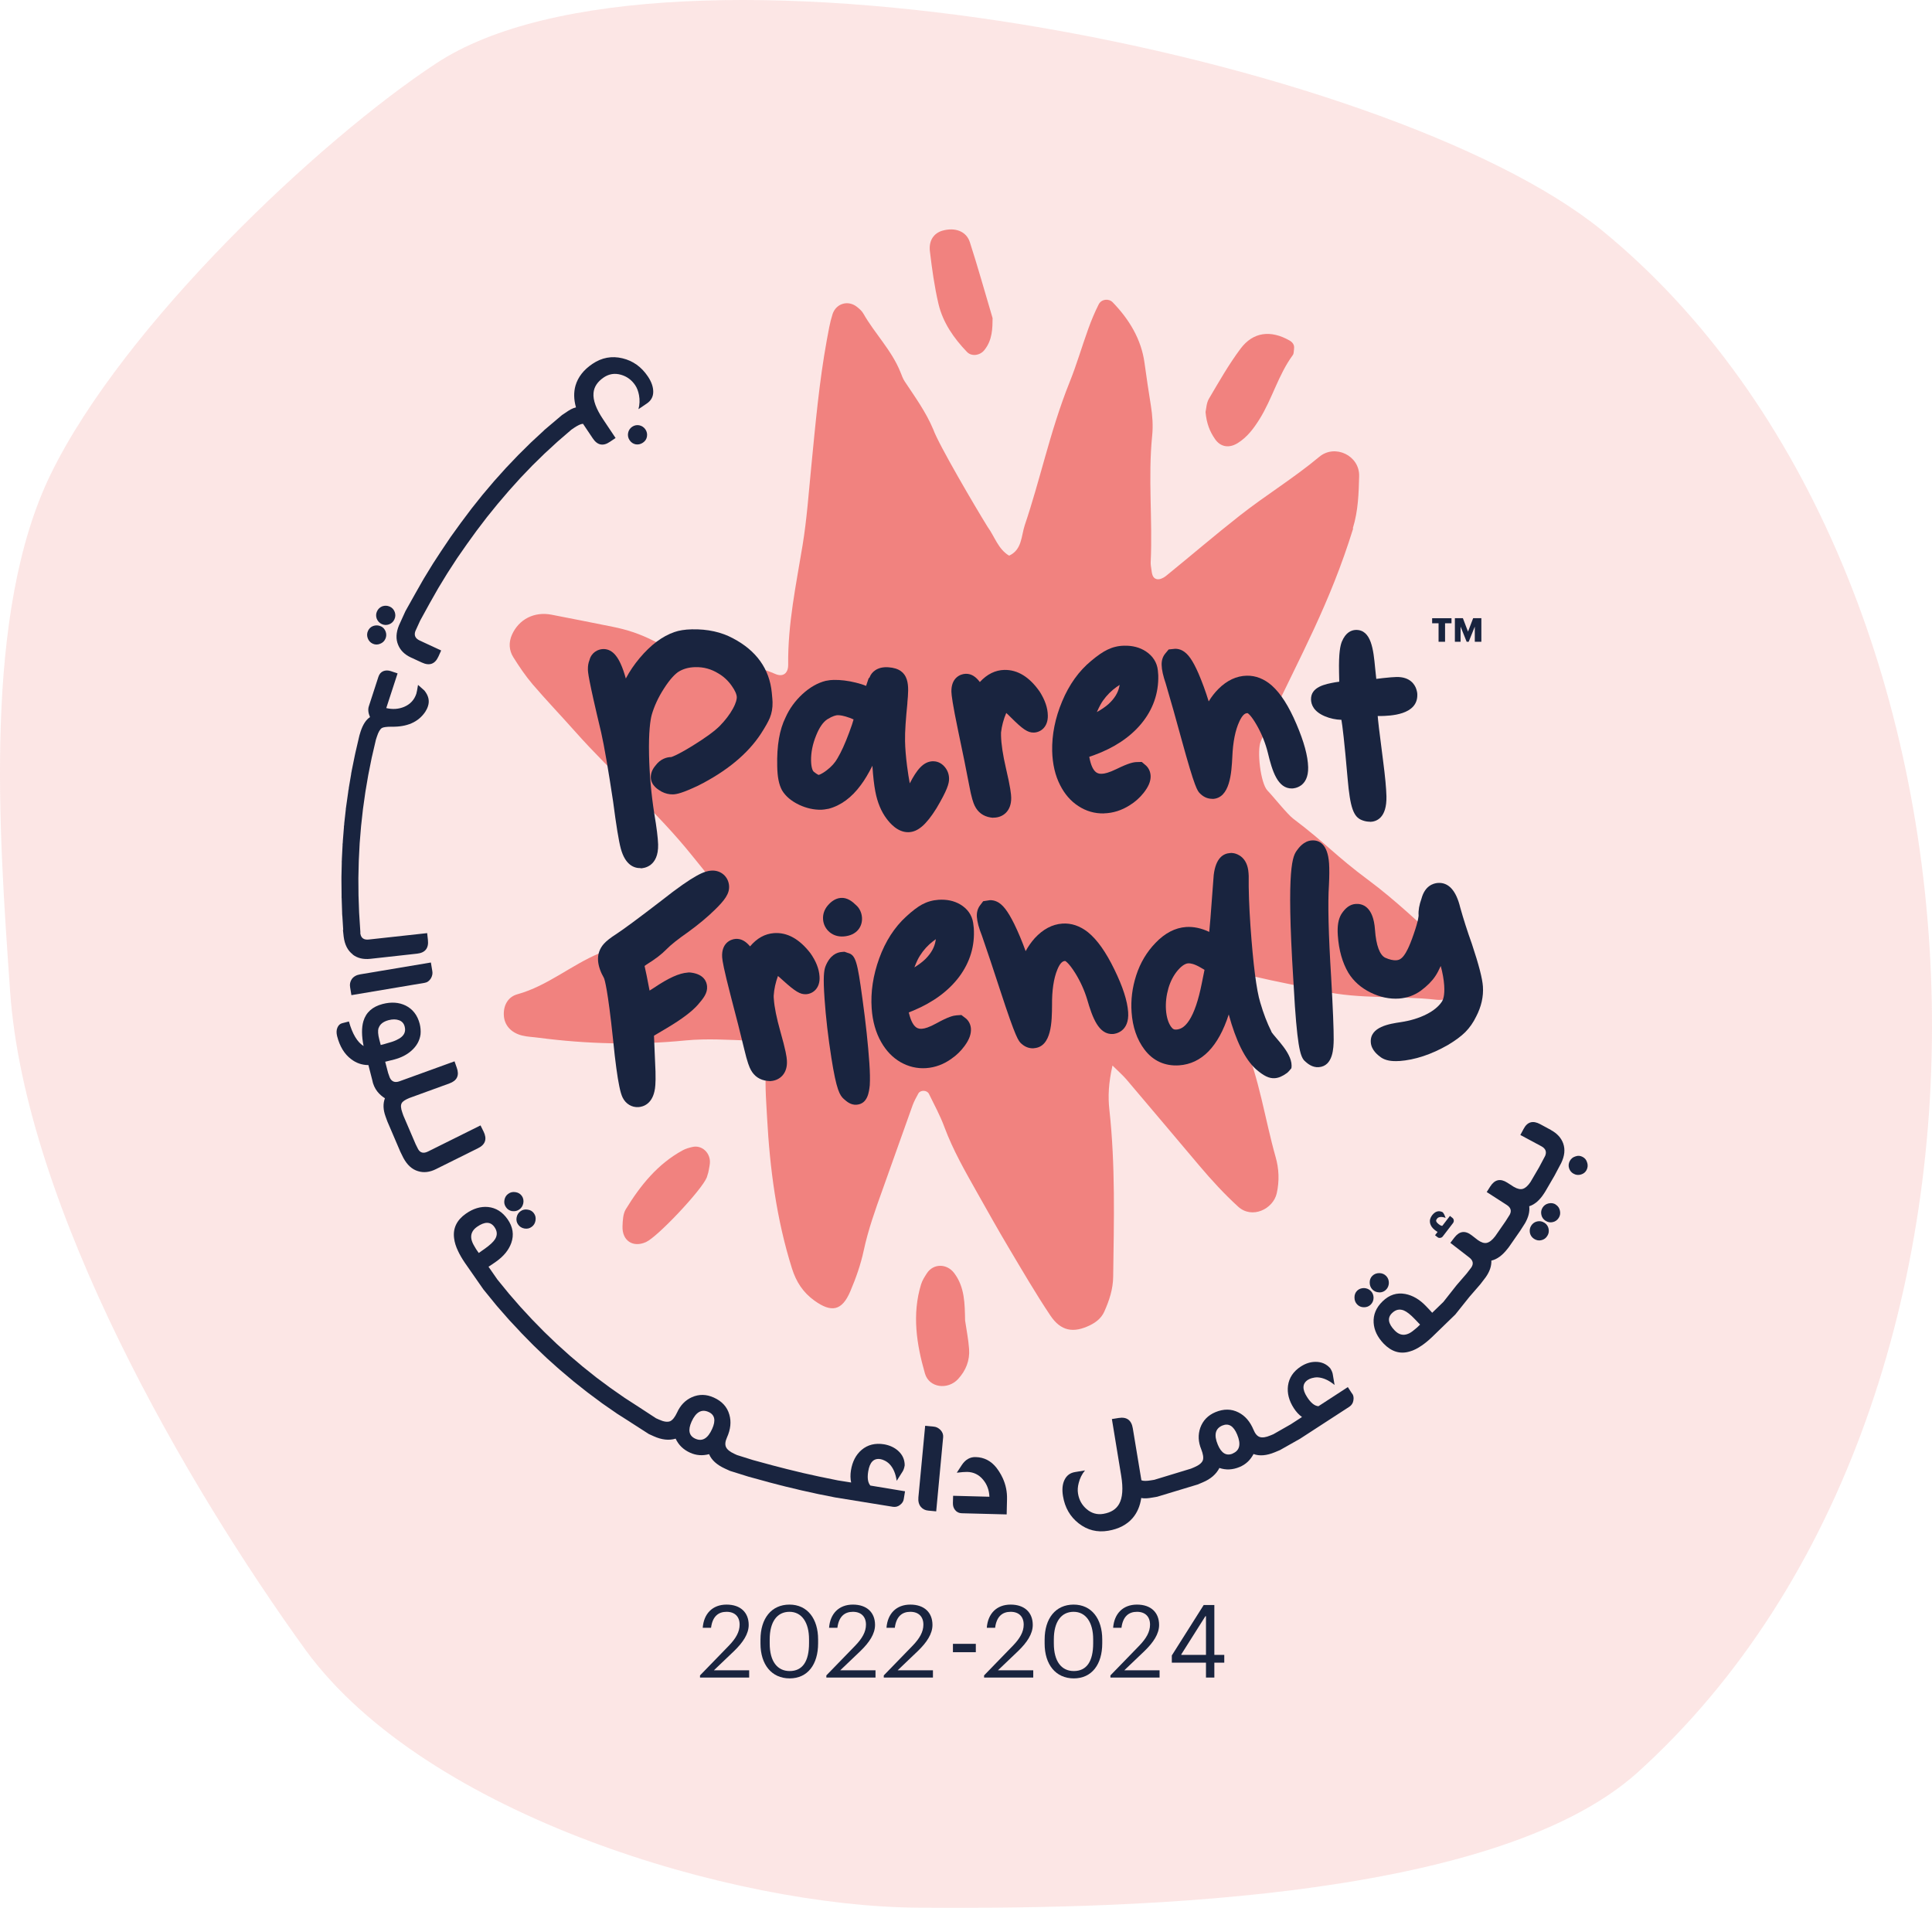
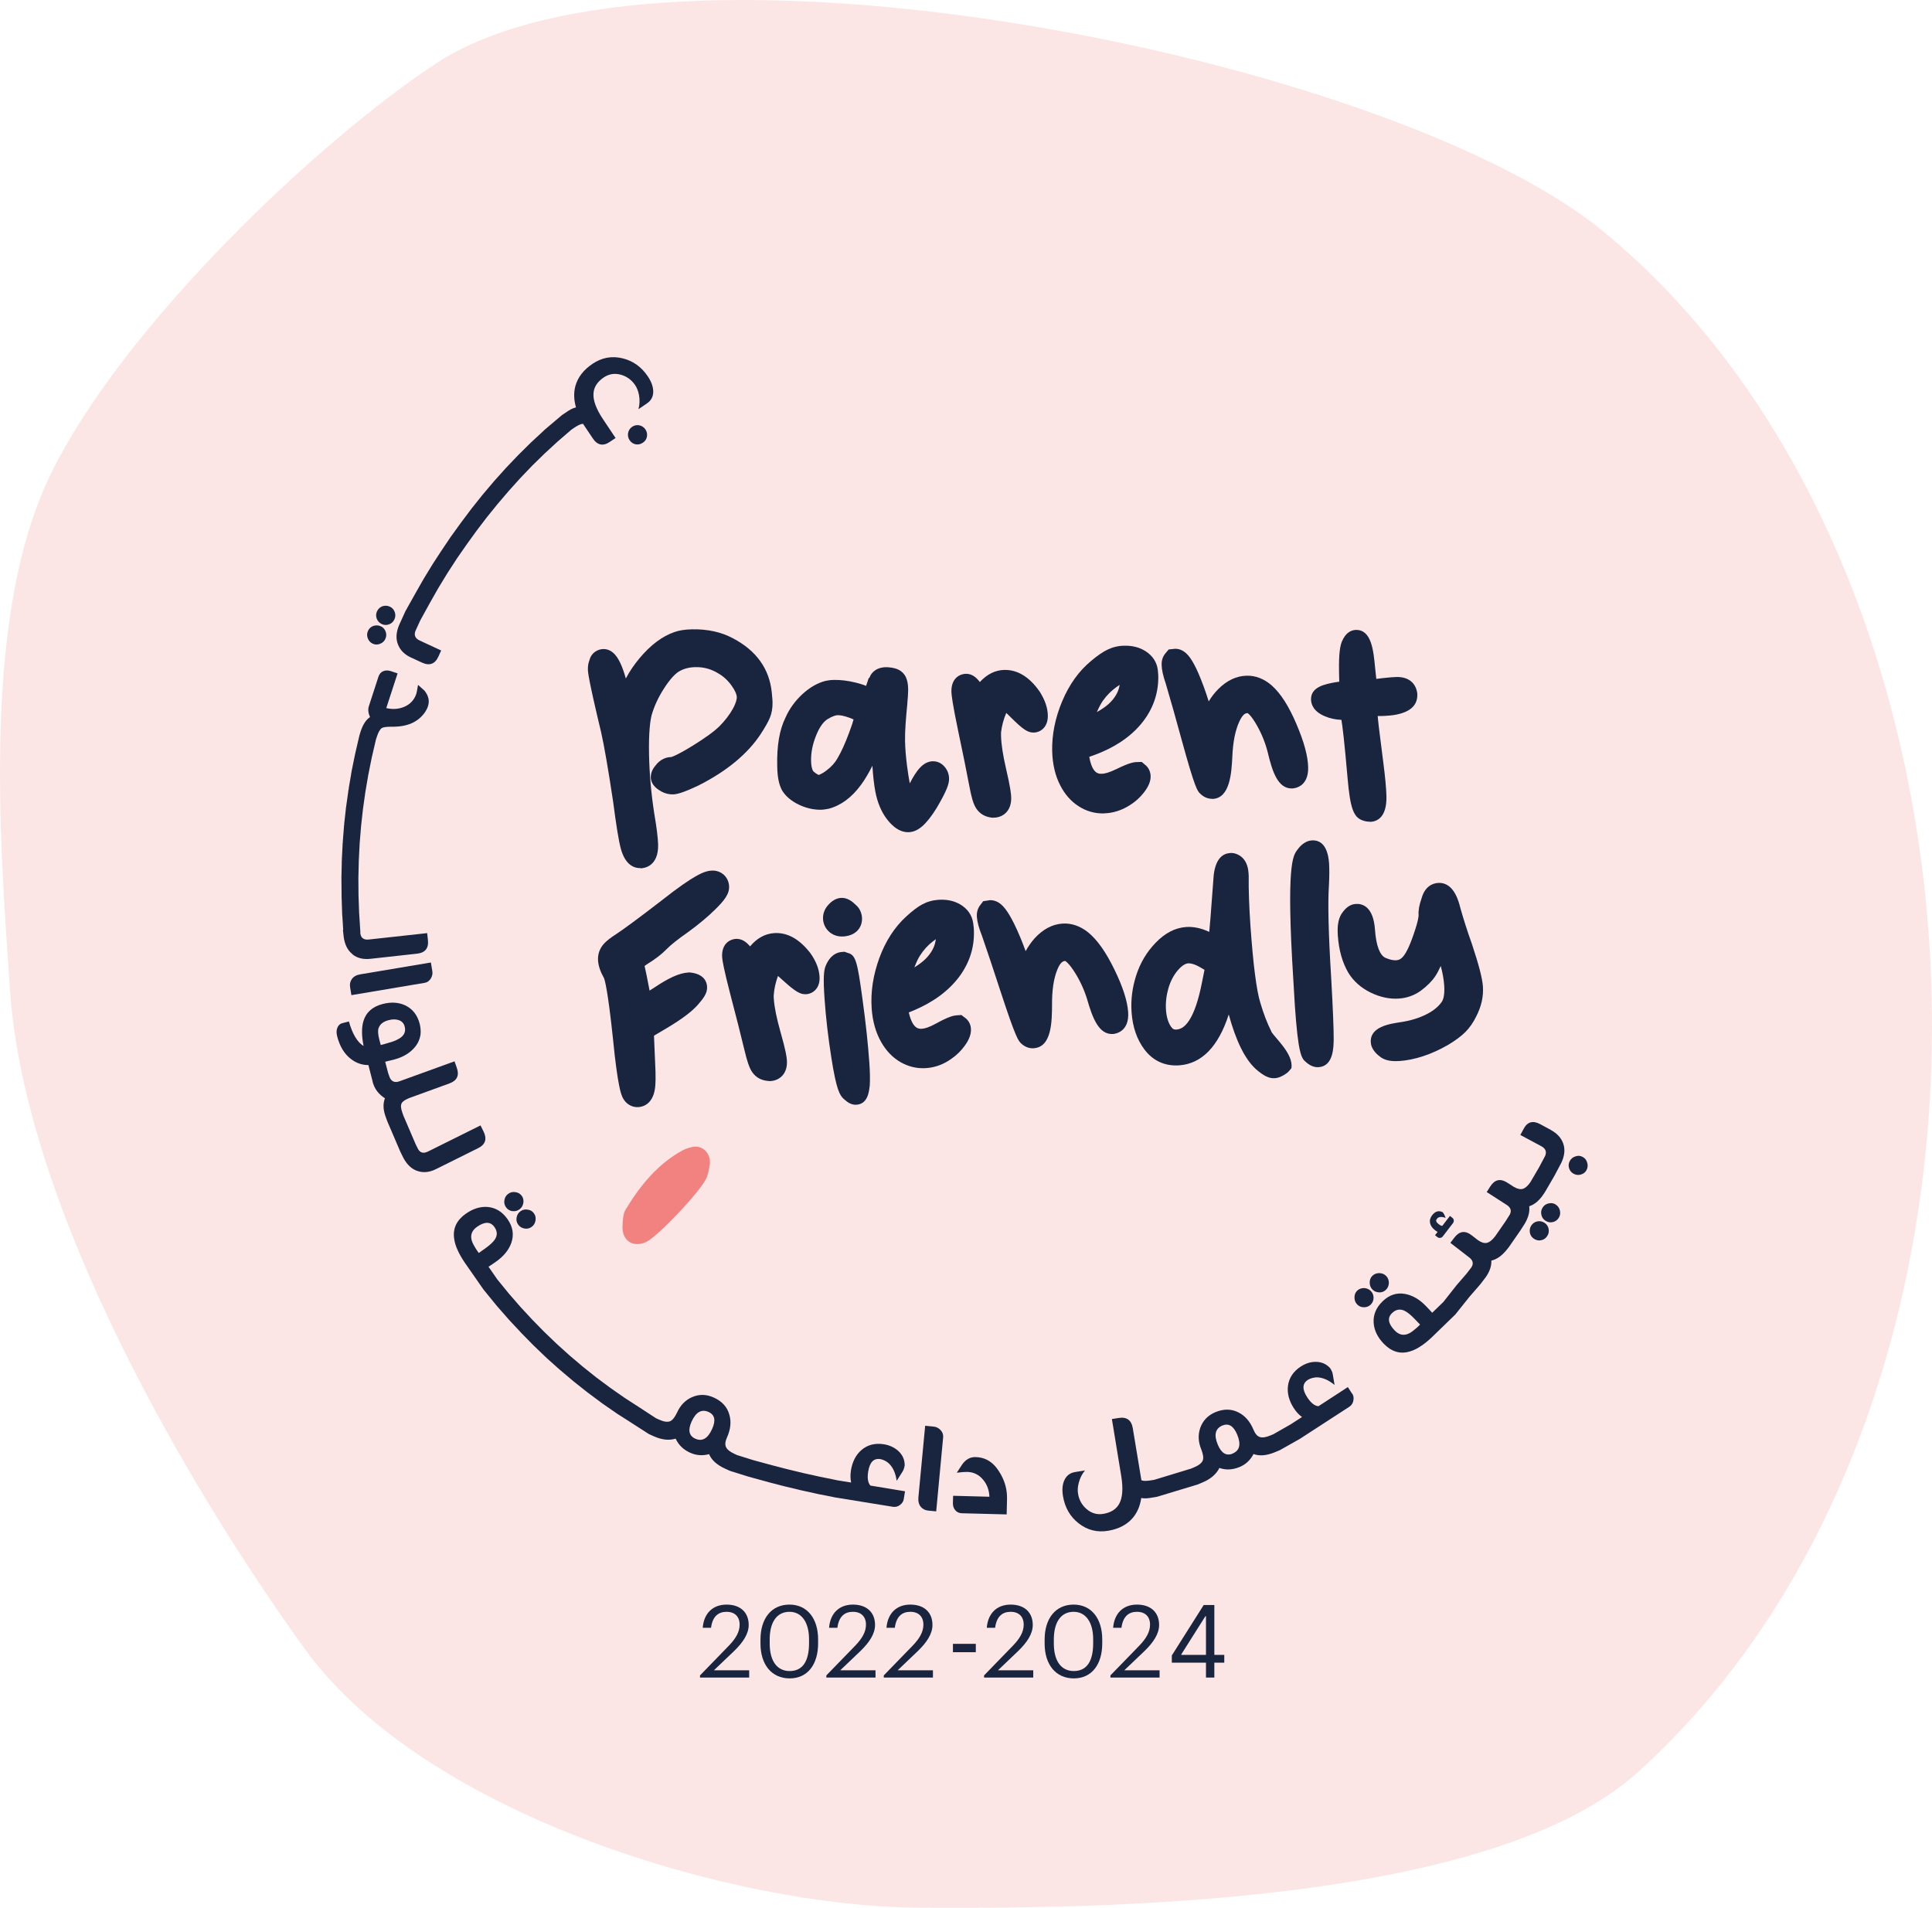
<svg xmlns="http://www.w3.org/2000/svg" width="160" height="158" viewBox="0 0 160 158" fill="none">
  <path opacity="0.2" d="M135.644 146.767C123.444 157.78 91.254 158.092 75.979 157.988C60.806 157.884 35.382 150.404 25.335 136.689C15.493 123.079 2.063 100.015 0.833 82.041C-0.09 68.847 -1.422 50.769 4.216 39.237C10.265 26.873 26.462 11.601 36.099 5.263C54.962 -7.204 114.833 4.536 132.671 19.081C167.117 47.236 169.987 115.703 135.644 146.767Z" fill="#F1827F" />
  <path d="M57.967 138.758L60.378 136.274C60.933 135.694 61.253 135.153 61.253 134.55C61.253 133.886 60.855 133.486 60.17 133.486C59.486 133.486 59.004 133.874 58.886 134.809H58.197C58.286 133.638 59.01 132.889 60.17 132.889C61.331 132.889 62.004 133.548 62.004 134.573C62.004 135.311 61.533 136.02 60.793 136.736L59.122 138.33H62.043V138.932H57.972V138.763L57.967 138.758Z" fill="#19243F" />
  <path d="M62.98 136.116V135.789C62.98 134.026 63.894 132.889 65.38 132.889C66.866 132.889 67.752 134.06 67.752 135.773V136.099C67.752 137.834 66.894 139 65.397 139C63.9 139 62.98 137.851 62.98 136.116ZM67.001 136.088V135.761C67.001 134.381 66.406 133.486 65.38 133.486C64.354 133.486 63.743 134.314 63.743 135.778V136.105C63.743 137.609 64.388 138.392 65.397 138.392C66.463 138.392 67.001 137.592 67.001 136.088Z" fill="#19243F" />
  <path d="M68.43 138.758L70.841 136.274C71.396 135.694 71.716 135.153 71.716 134.55C71.716 133.886 71.317 133.486 70.633 133.486C69.949 133.486 69.467 133.874 69.349 134.809H68.66C68.749 133.638 69.473 132.889 70.633 132.889C71.794 132.889 72.467 133.548 72.467 134.573C72.467 135.311 71.996 136.02 71.256 136.736L69.585 138.33H72.506V138.932H68.435V138.763L68.43 138.758Z" fill="#19243F" />
  <path d="M73.186 138.758L75.597 136.274C76.152 135.694 76.471 135.153 76.471 134.55C76.471 133.886 76.073 133.486 75.389 133.486C74.705 133.486 74.223 133.874 74.105 134.809H73.415C73.505 133.638 74.228 132.889 75.389 132.889C76.55 132.889 77.223 133.548 77.223 134.573C77.223 135.311 76.752 136.02 76.011 136.736L74.341 138.33H77.262V138.932H73.191V138.763L73.186 138.758Z" fill="#19243F" />
  <path d="M78.918 136.139H80.813V136.831H78.918V136.139Z" fill="#19243F" />
  <path d="M81.492 138.758L83.903 136.274C84.458 135.694 84.778 135.153 84.778 134.55C84.778 133.886 84.38 133.486 83.696 133.486C83.012 133.486 82.529 133.874 82.412 134.809H81.722C81.812 133.638 82.535 132.889 83.696 132.889C84.856 132.889 85.529 133.548 85.529 134.573C85.529 135.311 85.058 136.02 84.318 136.736L82.647 138.33H85.569V138.932H81.498V138.763L81.492 138.758Z" fill="#19243F" />
  <path d="M86.512 136.116V135.789C86.512 134.026 87.426 132.889 88.912 132.889C90.397 132.889 91.283 134.06 91.283 135.773V136.099C91.283 137.834 90.425 139 88.928 139C87.431 139 86.512 137.851 86.512 136.116ZM90.532 136.088V135.761C90.532 134.381 89.938 133.486 88.912 133.486C87.885 133.486 87.274 134.314 87.274 135.778V136.105C87.274 137.609 87.919 138.392 88.928 138.392C89.994 138.392 90.532 137.592 90.532 136.088Z" fill="#19243F" />
  <path d="M91.955 138.758L94.366 136.274C94.921 135.694 95.241 135.153 95.241 134.55C95.241 133.886 94.843 133.486 94.159 133.486C93.475 133.486 92.992 133.874 92.875 134.809H92.185C92.275 133.638 92.998 132.889 94.159 132.889C95.319 132.889 95.992 133.548 95.992 134.573C95.992 135.311 95.521 136.02 94.781 136.736L93.11 138.33H96.031V138.932H91.961V138.763L91.955 138.758Z" fill="#19243F" />
  <path d="M97.045 137.7V137.101L99.686 132.922H100.121V133.849H99.827L97.832 137.007V137.054H101.389V137.7H97.045ZM99.874 138.933V132.922H100.567V138.933H99.874Z" fill="#19243F" />
-   <path d="M81.518 28.997C82.208 28.147 82.191 27.133 82.202 26.345C81.535 24.103 80.969 22.064 80.318 20.053C80.021 19.141 79.09 18.814 78.059 19.101C77.352 19.298 76.904 19.907 77.01 20.808C77.184 22.272 77.386 23.742 77.722 25.173C78.092 26.728 78.995 28.017 80.083 29.149C80.464 29.544 81.154 29.448 81.518 28.997ZM107.165 28.879C107.221 28.558 107.025 28.333 106.801 28.203C105.236 27.313 103.778 27.482 102.736 28.879C101.76 30.18 100.952 31.611 100.123 33.013C99.904 33.38 99.898 33.875 99.837 34.123C99.921 35.075 100.196 35.745 100.616 36.353C101.07 37.024 101.782 37.142 102.5 36.697C103.291 36.207 103.829 35.48 104.311 34.709C105.365 33.019 105.87 31.031 107.064 29.409C107.16 29.279 107.137 29.065 107.171 28.885M112.032 43.76C112.486 42.29 112.52 40.865 112.559 39.434C112.604 37.722 110.552 36.753 109.262 37.829C107.16 39.587 104.827 41.006 102.685 42.69C100.61 44.318 98.603 46.041 96.556 47.703C96.36 47.861 96.058 48.007 95.833 47.968C95.407 47.895 95.401 47.461 95.345 47.106C95.317 46.926 95.289 46.74 95.295 46.554C95.463 43.062 95.065 39.564 95.418 36.078C95.502 35.261 95.441 34.41 95.312 33.599C95.127 32.422 94.942 31.245 94.785 30.062C94.521 28.102 93.512 26.44 92.144 25.032C91.813 24.694 91.207 24.773 90.989 25.207C90.663 25.855 90.377 26.536 90.131 27.223C89.598 28.693 89.166 30.197 88.583 31.645C87.759 33.695 87.125 35.807 86.525 37.931C85.998 39.789 85.488 41.654 84.871 43.479C84.569 44.374 84.653 45.523 83.57 46.019C82.662 45.478 82.376 44.442 81.799 43.648C80.772 41.997 77.728 36.804 77.296 35.582C76.679 34.106 75.776 32.878 74.924 31.588C74.773 31.363 74.683 31.093 74.577 30.834C73.853 29.014 72.451 27.64 71.498 25.967C71.369 25.736 71.139 25.545 70.926 25.381C70.203 24.846 69.233 25.139 68.947 26.023C68.723 26.716 68.605 27.454 68.471 28.175C67.843 31.617 67.534 35.103 67.192 38.584C66.973 40.781 66.822 42.994 66.463 45.174C65.925 48.446 65.235 51.691 65.274 55.036C65.286 55.757 64.848 56.095 64.215 55.819C62.443 55.042 60.553 54.856 58.697 54.479C57.111 54.158 55.484 53.764 54.055 53.037C52.972 52.485 51.896 52.141 50.746 51.91C49.059 51.572 47.371 51.234 45.678 50.908C44.253 50.632 42.975 51.274 42.397 52.569C42.117 53.2 42.151 53.859 42.51 54.428C42.997 55.205 43.513 55.971 44.102 56.664C45.235 57.988 46.44 59.244 47.595 60.545C50.752 64.105 54.385 67.186 57.374 70.931C59.931 74.131 60.049 73.635 56.471 75.584C54.24 76.795 51.974 77.972 49.642 78.946C47.298 79.926 45.336 81.656 42.846 82.343C42.111 82.546 41.691 83.204 41.724 84.055C41.753 84.889 42.308 85.531 43.244 85.762C43.681 85.869 44.141 85.88 44.59 85.942C48.644 86.471 52.692 86.567 56.768 86.167C58.563 85.993 60.385 86.122 62.191 86.184C63.194 86.218 63.676 86.764 63.519 87.846C63.289 89.423 63.447 90.983 63.525 92.538C63.755 96.779 64.304 100.975 65.588 105.053C65.942 106.179 66.514 107.036 67.427 107.7C68.863 108.742 69.732 108.556 70.416 106.951C70.882 105.858 71.285 104.715 71.532 103.555C71.902 101.837 72.485 100.198 73.079 98.553C73.915 96.221 74.734 93.884 75.575 91.546C75.698 91.208 75.877 90.882 76.051 90.566C76.219 90.256 76.769 90.262 76.932 90.594C77.375 91.501 77.862 92.391 78.21 93.337C78.922 95.252 79.926 96.999 80.918 98.761C81.776 100.277 82.623 101.803 83.52 103.307C84.647 105.199 85.757 107.109 86.98 108.939C87.854 110.252 88.903 110.426 90.288 109.745C90.787 109.497 91.213 109.153 91.448 108.635C91.863 107.712 92.177 106.771 92.189 105.723C92.25 101.116 92.379 96.514 91.875 91.918C91.751 90.808 91.802 89.71 92.132 88.246C92.676 88.781 93.013 89.074 93.299 89.412C95.317 91.783 97.319 94.171 99.332 96.548C100.336 97.736 101.384 98.88 102.539 99.933C103.689 100.981 105.438 100.136 105.735 98.823C105.965 97.793 105.915 96.773 105.64 95.816C104.737 92.628 104.3 89.31 102.971 86.246C102.337 84.787 102.108 83.244 101.928 81.695C101.85 81.036 102.27 80.591 102.87 80.681C103.672 80.805 104.463 81.013 105.259 81.183C106.677 81.481 108.096 81.763 109.509 82.078C112.632 82.776 115.828 82.439 118.974 82.799C119.484 82.855 120.062 82.703 120.549 82.501C121.676 82.044 121.929 81.092 121.194 80.056C120.774 79.465 120.28 78.907 119.742 78.423C117.622 76.541 115.581 74.559 113.316 72.88C110.597 70.864 109.795 69.833 107.098 67.8C106.599 67.422 105.421 65.935 104.973 65.479C104.39 64.882 104.07 62.122 104.423 61.362C104.62 60.945 104.771 60.511 104.967 60.1C107.743 54.203 110.12 50.029 112.066 43.76" fill="#F1827F" />
  <path d="M51.823 100.152C51.593 100.53 51.571 101.087 51.554 101.566C51.515 102.755 52.423 103.346 53.494 102.867C54.464 102.434 58.142 98.525 58.535 97.505C58.569 97.415 58.591 97.319 58.658 97.1C58.686 96.942 58.754 96.655 58.787 96.367C58.877 95.511 58.148 94.807 57.352 94.987C57.077 95.049 56.791 95.128 56.544 95.263C54.475 96.384 53.034 98.17 51.823 100.152Z" fill="#F1827F" />
-   <path d="M76.281 106.36C75.518 108.855 75.905 111.333 76.6 113.749C76.943 114.944 78.501 115.129 79.348 114.206C79.993 113.502 80.324 112.668 80.256 111.722C80.2 110.928 80.038 110.145 79.925 109.356C79.897 107.982 79.903 106.602 79.023 105.436C78.412 104.625 77.285 104.625 76.752 105.464C76.567 105.751 76.376 106.044 76.281 106.365" fill="#F1827F" />
  <path d="M52.877 91.687C52.327 91.726 51.822 91.422 51.564 90.898C51.464 90.69 51.379 90.414 51.284 89.946C51.206 89.575 51.127 89.09 51.043 88.471C50.959 87.879 50.869 87.079 50.768 86.066C50.336 81.971 50.084 81.154 50.017 80.996C49.736 80.512 49.563 80.016 49.529 79.571C49.49 79.036 49.658 78.552 50.017 78.157C50.236 77.915 50.561 77.662 51.009 77.375C51.648 76.958 52.91 76.023 54.749 74.609C57.586 72.367 58.383 72.136 58.904 72.103C59.689 72.046 60.323 72.593 60.379 73.364C60.424 74.023 59.998 74.57 59.19 75.358C58.579 75.955 57.844 76.569 56.998 77.183C56.151 77.775 55.545 78.253 55.181 78.631C54.805 79.019 54.273 79.43 53.544 79.881C53.476 79.926 53.426 79.966 53.381 79.999C53.482 80.427 53.605 81.041 53.757 81.841L53.796 82.038L54.149 81.813C55.372 80.991 56.241 80.596 56.953 80.546L57.059 80.534L57.216 80.546C58.321 80.686 58.534 81.329 58.556 81.7C58.596 82.241 58.27 82.663 57.811 83.193C57.312 83.767 56.465 84.404 55.226 85.142L54.16 85.773L54.245 87.789C54.329 89.276 54.284 89.839 54.245 90.132C54.06 91.462 53.23 91.664 52.877 91.687Z" fill="#19243F" />
  <path d="M63.754 89.529L63.558 89.518C62.924 89.451 62.464 89.129 62.184 88.611C62.061 88.386 61.892 87.992 61.629 86.871C61.337 85.654 60.973 84.212 60.535 82.556C59.93 80.219 59.829 79.582 59.807 79.29C59.728 78.146 60.468 77.786 60.922 77.757C61.416 77.724 61.786 77.988 62.117 78.377C62.689 77.696 63.35 77.335 64.096 77.279C65.195 77.2 66.204 77.763 67.113 78.94C67.578 79.599 67.83 80.236 67.87 80.867C67.937 81.819 67.348 82.297 66.771 82.337C66.277 82.371 65.857 82.117 64.802 81.159C64.657 81.024 64.528 80.917 64.427 80.827C64.231 81.362 64.107 81.914 64.074 82.461C64.074 82.545 64.074 82.624 64.085 82.731C64.13 83.412 64.315 84.314 64.623 85.412C65.072 86.984 65.15 87.53 65.167 87.811C65.246 88.927 64.556 89.479 63.838 89.529L63.754 89.541V89.529Z" fill="#19243F" />
  <path d="M69.855 77.555C69.423 77.583 69.031 77.465 68.717 77.212C68.386 76.936 68.19 76.558 68.162 76.136C68.134 75.719 68.268 75.325 68.554 74.987C68.683 74.84 69.059 74.407 69.631 74.362C70.175 74.322 70.595 74.666 70.898 74.964C71.173 75.201 71.358 75.573 71.386 75.989C71.436 76.71 70.982 77.476 69.855 77.555ZM70.932 91.49C70.466 91.524 70.13 91.236 69.889 91.022C69.552 90.73 69.272 90.29 68.852 87.615C68.582 85.903 68.392 84.252 68.285 82.709C68.162 80.957 68.229 80.383 68.364 80.028C68.734 79.098 69.306 78.868 69.721 78.839L69.939 78.822L70.208 78.918C70.87 79.082 71.005 79.645 71.425 82.726C71.7 84.714 71.891 86.505 71.997 88.043C72.048 88.786 72.059 89.4 72.031 89.873C71.969 90.448 71.857 91.422 70.937 91.49" fill="#19243F" />
  <path d="M77.285 77.938C76.842 78.281 76.472 78.687 76.186 79.149C76.074 79.318 75.917 79.611 75.726 80.117C76.113 79.875 76.421 79.639 76.651 79.413C77.122 78.935 77.397 78.439 77.481 77.909C77.493 77.864 77.493 77.819 77.504 77.78C77.436 77.825 77.369 77.881 77.285 77.943M76.707 88.459C75.951 88.51 75.233 88.341 74.566 87.958C73.921 87.581 73.388 87.028 72.979 86.308C72.53 85.525 72.261 84.584 72.188 83.514C72.093 82.162 72.306 80.771 72.811 79.374C73.326 77.955 74.078 76.789 75.048 75.904C75.552 75.442 75.979 75.116 76.349 74.913C76.775 74.682 77.229 74.552 77.717 74.519C78.401 74.474 79.006 74.598 79.522 74.902C80.122 75.257 80.492 75.78 80.593 76.428L80.644 76.845C80.745 78.326 80.335 79.689 79.427 80.906C78.552 82.066 77.285 83.001 75.653 83.688C75.653 83.688 75.323 83.824 75.261 83.846C75.261 83.869 75.272 83.891 75.278 83.914C75.603 85.249 76.113 85.215 76.36 85.198C76.562 85.187 76.937 85.091 77.565 84.742C78.547 84.201 78.939 84.111 79.214 84.088L79.618 84.06L79.993 84.347C80.234 84.55 80.386 84.854 80.408 85.187C80.436 85.632 80.274 86.088 79.887 86.617C79.584 87.034 79.219 87.389 78.81 87.671C78.171 88.138 77.448 88.409 76.696 88.459" fill="#19243F" />
  <path d="M85.617 86.815C85.365 86.832 84.978 86.786 84.597 86.443C84.35 86.223 84.148 86.049 82.842 82.049C82.292 80.354 81.782 78.833 81.316 77.482C81.064 76.851 80.93 76.349 80.901 75.944C80.874 75.572 80.963 75.251 81.154 74.992L81.423 74.637L81.961 74.553C82.163 74.541 82.365 74.581 82.556 74.671C83.038 74.896 83.453 75.431 83.991 76.513C84.322 77.189 84.641 77.949 84.939 78.771C85.157 78.371 85.41 78.017 85.69 77.701C86.374 76.958 87.142 76.547 87.983 76.49C88.718 76.439 89.43 76.676 90.103 77.206C90.871 77.831 91.583 78.839 92.29 80.292C92.99 81.728 93.361 82.883 93.428 83.812C93.546 85.485 92.323 85.621 92.183 85.632C90.989 85.716 90.467 84.263 90.035 82.77C89.806 82.016 89.475 81.284 89.054 80.602C88.51 79.729 88.23 79.594 88.219 79.588H88.18C87.955 79.605 87.753 79.836 87.563 80.303C87.26 81.036 87.114 82.027 87.125 83.249C87.114 84.55 87.109 86.708 85.628 86.809" fill="#19243F" />
  <path d="M99.533 81.408C99.253 82.827 98.9 83.869 98.479 84.511C98.064 85.148 97.683 85.244 97.425 85.266C97.246 85.278 97.128 85.244 96.971 85.018C96.741 84.68 96.601 84.213 96.561 83.627C96.522 83.047 96.59 82.444 96.763 81.842C96.932 81.267 97.195 80.76 97.548 80.349C97.761 80.101 98.087 79.803 98.401 79.78C98.575 79.769 98.894 79.82 99.41 80.118L99.752 80.321L99.533 81.408ZM105.292 85.43C104.944 84.742 104.636 83.943 104.372 83.036C104.053 82.005 103.784 79.876 103.559 76.716C103.447 75.083 103.397 73.68 103.413 72.537L103.397 72.289C103.307 71.022 102.516 70.729 102.18 70.661L101.984 70.639L101.849 70.65C101.333 70.689 100.688 71.022 100.515 72.464L100.245 76.04L100.144 77.178C99.489 76.868 98.849 76.733 98.233 76.772C97.313 76.834 96.461 77.285 95.692 78.091C94.963 78.845 94.425 79.752 94.094 80.783C93.769 81.791 93.64 82.811 93.713 83.83C93.797 85.052 94.156 86.094 94.778 86.917C95.485 87.857 96.477 88.308 97.649 88.229C99.516 88.099 100.896 86.686 101.759 84.016C102.365 86.229 103.105 87.722 104.008 88.544C104.658 89.108 105.107 89.327 105.578 89.293C105.881 89.271 106.189 89.147 106.581 88.865C106.71 88.764 106.828 88.612 106.946 88.471C107.153 87.305 105.578 85.948 105.286 85.441" fill="#19243F" />
  <path d="M109.21 88.381C108.678 88.42 108.28 88.071 108.145 87.953C107.769 87.648 107.512 87.249 107.237 83.317C107.226 83.12 107.108 81.16 107.108 81.16C106.508 71.641 107.08 70.875 107.416 70.413C107.545 70.233 107.966 69.647 108.633 69.602C109.222 69.562 109.951 69.855 110.068 71.506C110.096 71.951 110.096 72.553 110.057 73.308C109.956 74.79 110.018 77.364 110.242 80.968C110.388 83.548 110.455 85.227 110.45 86.1C110.438 86.758 110.422 88.296 109.205 88.381" fill="#19243F" />
  <path d="M115.879 87.869C115.228 87.914 114.752 87.824 114.381 87.582C114.152 87.413 113.568 86.996 113.524 86.326C113.434 85.03 115.099 84.788 115.996 84.653C116.793 84.534 117.521 84.315 118.149 83.994C118.721 83.701 119.142 83.352 119.4 82.969C119.506 82.817 119.658 82.456 119.602 81.606C119.568 81.115 119.473 80.58 119.316 80C119.159 80.35 119.013 80.626 118.867 80.84C118.592 81.256 118.194 81.656 117.656 82.056C117.118 82.439 116.523 82.647 115.873 82.698C115.088 82.754 114.297 82.586 113.512 82.203C112.716 81.814 112.094 81.262 111.668 80.569C111.169 79.724 110.877 78.688 110.793 77.477C110.737 76.694 110.832 76.136 111.079 75.714C111.427 75.168 111.819 74.892 112.273 74.863C112.811 74.824 113.737 75.055 113.871 77.004C113.961 78.294 114.269 79.116 114.735 79.324C115.082 79.476 115.385 79.544 115.632 79.527C115.806 79.516 116.036 79.46 116.288 79.105C116.428 78.919 116.692 78.485 117.073 77.37C117.488 76.176 117.482 75.838 117.482 75.804C117.454 75.398 117.533 74.948 117.723 74.418C118.004 73.365 118.693 73.151 119.08 73.123C119.961 73.061 120.589 73.748 120.931 75.162C121.194 76.103 121.519 77.122 121.895 78.17C122.473 79.91 122.764 81.031 122.809 81.701C122.865 82.524 122.68 83.363 122.248 84.191C122.018 84.67 121.71 85.115 121.346 85.481C120.992 85.83 120.527 86.174 119.916 86.54C118.531 87.334 117.179 87.779 115.879 87.874" fill="#19243F" />
  <path d="M53.05 71.895C52.507 71.906 51.783 71.636 51.413 70.284C51.239 69.636 51.032 68.358 50.774 66.375C50.376 63.739 50.045 61.807 49.787 60.664C48.705 56.147 48.694 55.673 48.688 55.448C48.682 55.155 48.722 54.902 48.817 54.671C48.974 54.04 49.512 53.764 49.95 53.753C50.824 53.73 51.239 54.631 51.396 54.964C51.553 55.302 51.693 55.707 51.828 56.192C52.136 55.606 52.518 55.043 52.977 54.496C53.886 53.415 54.85 52.688 55.854 52.345C56.235 52.209 56.717 52.131 57.3 52.119C58.596 52.091 59.745 52.345 60.71 52.868C62.639 53.882 63.726 55.397 63.917 57.369C63.956 57.774 63.979 58.033 63.979 58.157C63.99 58.636 63.911 59.07 63.754 59.453C63.625 59.763 63.384 60.196 63.009 60.776C61.926 62.427 60.188 63.869 57.833 65.057C56.499 65.688 56.039 65.778 55.731 65.789C55.411 65.795 55.097 65.722 54.794 65.564C54.531 65.412 53.914 65.068 53.897 64.376C53.891 64.049 54.015 63.722 54.267 63.424C54.688 62.844 55.22 62.703 55.585 62.697C55.585 62.697 55.972 62.613 57.34 61.773C58.416 61.109 59.179 60.551 59.611 60.117C60.059 59.656 60.429 59.177 60.693 58.698C60.979 58.174 61.018 57.881 61.018 57.752C61.018 57.515 60.867 57.177 60.603 56.806C60.295 56.366 59.93 56.028 59.498 55.775C58.893 55.403 58.271 55.234 57.581 55.251C57.031 55.262 56.572 55.392 56.173 55.645C55.938 55.803 55.512 56.192 54.974 57.042C54.514 57.757 54.177 58.49 53.97 59.211C53.852 59.661 53.712 60.619 53.751 62.511C53.785 64.122 53.931 65.756 54.183 67.372C54.385 68.555 54.486 69.4 54.503 69.935C54.547 71.788 53.303 71.906 53.056 71.912" fill="#19243F" />
  <path d="M69.406 59.227C69.244 59.227 68.958 59.294 68.515 59.57C68.167 59.795 67.853 60.246 67.59 60.905C67.293 61.632 67.158 62.33 67.169 62.995C67.18 63.552 67.298 63.84 67.394 63.913C67.663 64.132 67.78 64.172 67.803 64.177C67.803 64.172 68.016 64.138 68.464 63.794C68.857 63.496 69.154 63.164 69.356 62.803C69.676 62.263 69.995 61.558 70.32 60.68C70.517 60.156 70.629 59.812 70.69 59.581C70.612 59.548 70.505 59.503 70.376 59.452C69.861 59.266 69.558 59.227 69.401 59.232M75.148 58.213C75.019 59.514 74.935 60.578 74.952 61.378C74.963 61.964 75.019 62.645 75.115 63.411C75.193 64.02 75.272 64.499 75.344 64.876C75.911 63.772 76.46 63.062 77.262 63.045C77.481 63.045 77.907 63.096 78.266 63.547C78.479 63.817 78.591 64.132 78.597 64.47C78.608 64.893 78.434 65.451 77.559 66.932C76.696 68.317 76.006 68.903 75.238 68.92C74.301 68.943 73.651 68.098 73.438 67.822C72.984 67.225 72.664 66.464 72.49 65.546C72.389 65.017 72.305 64.313 72.249 63.417C71.93 64.048 71.616 64.583 71.29 65.017C70.533 66.047 69.642 66.707 68.633 66.977C68.324 67.039 68.139 67.056 68.022 67.061C67.41 67.073 66.793 66.938 66.188 66.656C65.537 66.346 65.055 65.941 64.764 65.451C64.5 64.96 64.382 64.341 64.366 63.457C64.326 61.744 64.556 60.421 65.061 59.407C65.375 58.697 65.852 58.044 66.446 57.492C67.063 56.923 67.719 56.551 68.375 56.388C68.65 56.331 68.857 56.309 69.048 56.309C69.603 56.298 70.219 56.371 70.876 56.534C71.201 56.613 71.487 56.703 71.728 56.805C71.728 56.793 71.739 56.776 71.739 56.765C72.103 55.644 71.89 56.41 72.025 56.078C72.171 55.678 72.642 55.199 73.561 55.261C75.406 55.385 75.272 56.822 75.142 58.213" fill="#19243F" />
  <path d="M82.24 67.726L82.049 67.704C81.421 67.608 80.978 67.264 80.72 66.729C80.608 66.498 80.457 66.098 80.249 64.961C80.014 63.727 79.722 62.274 79.363 60.59C78.87 58.224 78.803 57.582 78.791 57.283C78.769 56.134 79.526 55.813 79.98 55.802C80.474 55.791 80.832 56.072 81.147 56.484C81.746 55.83 82.43 55.498 83.176 55.481C84.275 55.459 85.262 56.067 86.109 57.289C86.54 57.971 86.765 58.618 86.776 59.249C86.799 60.207 86.187 60.657 85.61 60.669C85.116 60.68 84.707 60.404 83.698 59.396C83.558 59.255 83.44 59.137 83.333 59.046C83.109 59.57 82.963 60.117 82.901 60.663C82.896 60.748 82.896 60.826 82.901 60.933C82.918 61.615 83.053 62.527 83.311 63.637C83.686 65.231 83.737 65.783 83.743 66.059C83.765 67.18 83.053 67.698 82.33 67.715H82.24V67.726Z" fill="#19243F" />
  <path d="M92.503 56.867C92.043 57.193 91.656 57.582 91.342 58.027C91.224 58.19 91.056 58.477 90.837 58.973C91.236 58.748 91.555 58.528 91.796 58.314C92.295 57.858 92.592 57.379 92.699 56.85C92.71 56.805 92.716 56.76 92.727 56.72C92.654 56.765 92.581 56.816 92.503 56.872M91.421 67.366C90.664 67.382 89.951 67.18 89.307 66.757C88.679 66.352 88.174 65.772 87.798 65.028C87.383 64.228 87.165 63.271 87.137 62.201C87.109 60.843 87.383 59.463 87.961 58.089C88.544 56.692 89.352 55.566 90.366 54.732C90.888 54.292 91.331 53.988 91.718 53.803C92.15 53.594 92.615 53.481 93.103 53.476C93.787 53.459 94.392 53.617 94.891 53.943C95.475 54.326 95.822 54.873 95.889 55.52L95.923 55.937C95.957 57.424 95.48 58.77 94.516 59.936C93.585 61.057 92.273 61.93 90.608 62.538C90.608 62.538 90.271 62.657 90.209 62.679L90.221 62.747C90.479 64.099 90.994 64.088 91.241 64.082C91.449 64.082 91.824 64.003 92.469 63.688C93.478 63.192 93.871 63.119 94.146 63.113L94.555 63.102L94.914 63.406C95.144 63.626 95.278 63.93 95.29 64.268C95.301 64.713 95.11 65.158 94.701 65.676C94.376 66.081 93.994 66.419 93.574 66.678C92.912 67.106 92.177 67.343 91.421 67.36" fill="#19243F" />
  <path d="M100.407 66.155C100.149 66.16 99.768 66.093 99.404 65.738C99.162 65.507 98.972 65.321 97.856 61.26C97.385 59.537 96.953 57.993 96.544 56.619C96.325 55.977 96.208 55.47 96.202 55.064C96.191 54.687 96.297 54.377 96.499 54.129L96.785 53.786L97.323 53.73C97.525 53.73 97.727 53.775 97.912 53.876C98.383 54.124 98.776 54.681 99.258 55.785C99.555 56.478 99.841 57.25 100.099 58.089C100.334 57.7 100.604 57.357 100.901 57.058C101.618 56.343 102.409 55.977 103.25 55.96C103.99 55.943 104.691 56.219 105.33 56.777C106.07 57.441 106.732 58.478 107.366 59.965C107.994 61.435 108.313 62.606 108.336 63.541C108.375 65.22 107.147 65.293 107.007 65.299C105.807 65.327 105.358 63.845 104.994 62.33C104.803 61.564 104.506 60.815 104.114 60.117C103.609 59.215 103.334 59.069 103.329 59.063C103.317 59.063 103.301 59.063 103.289 59.063C103.065 59.063 102.852 59.289 102.639 59.751C102.303 60.466 102.106 61.452 102.056 62.674C101.989 63.975 101.876 66.132 100.396 66.166" fill="#19243F" />
  <path d="M113.462 68.053C113.238 68.053 113.013 68.013 112.789 67.923C112.088 67.653 111.813 66.881 111.606 64.504C111.331 61.333 111.174 60.094 111.09 59.615C110.614 59.599 110.159 59.503 109.739 59.328C108.791 58.934 108.584 58.354 108.573 57.931C108.55 56.872 109.767 56.653 110.574 56.506L110.911 56.456L110.894 55.673C110.86 54.045 111 53.465 111.124 53.144C111.449 52.355 111.931 52.181 112.284 52.169C113.574 52.141 113.742 53.831 113.883 55.324L113.978 56.225L114.533 56.157C115.038 56.101 115.408 56.073 115.649 56.067C116.804 56.044 117.168 56.726 117.275 57.025C117.342 57.216 117.376 57.374 117.376 57.526C117.415 59.232 115.094 59.283 114.337 59.3H114.096C114.118 59.615 114.213 60.5 114.539 62.984C114.712 64.307 114.802 65.276 114.819 65.946C114.858 67.76 113.978 68.053 113.456 68.064" fill="#19243F" />
-   <path d="M119.136 51.618H118.604V51.201H120.207V51.618H119.674V53.15H119.136V51.618ZM120.482 51.195H121.149L121.575 52.31L122.001 51.195H122.68V53.15H122.136V51.894L121.631 53.15H121.463L120.959 51.894V53.15H120.487V51.195H120.482Z" fill="#19243F" />
  <path d="M52.948 35.222C52.735 35.182 52.539 35.222 52.36 35.34C52.175 35.464 52.062 35.633 52.017 35.853C51.978 36.072 52.017 36.275 52.141 36.455C52.264 36.641 52.432 36.754 52.645 36.799C52.853 36.833 53.055 36.788 53.24 36.664C53.425 36.54 53.537 36.376 53.576 36.168C53.615 35.954 53.576 35.751 53.453 35.565C53.324 35.38 53.156 35.267 52.943 35.222M45.059 35.639L43.971 36.647L42.917 37.689L41.897 38.759L40.915 39.852L39.962 40.978L39.054 42.116L38.174 43.288L37.321 44.47L36.503 45.687L36.217 46.126L35.875 46.65L35.718 46.904L35.106 47.906L34.966 48.148L34.377 49.185L33.576 50.615L33.043 51.787C32.796 52.39 32.768 52.93 32.976 53.415C33.161 53.865 33.514 54.215 34.041 54.457L34.944 54.873C35.566 55.161 36.02 54.998 36.301 54.389L36.536 53.871L34.764 53.049C34.394 52.88 34.271 52.615 34.4 52.266L34.798 51.393L35.6 49.934L36.301 48.7L37.035 47.495L37.865 46.216L38.661 45.073L39.458 43.969L40.321 42.837L41.201 41.75L42.143 40.646L43.097 39.587L44.089 38.551L45.104 37.559L46.169 36.579L47.324 35.582L47.554 35.425C47.868 35.216 48.109 35.103 48.283 35.098L49.091 36.303C49.472 36.878 49.949 36.974 50.509 36.59L50.98 36.275L49.949 34.732C49.365 33.864 49.102 33.138 49.152 32.558C49.191 32.045 49.477 31.611 50.01 31.251C50.442 30.964 50.913 30.89 51.429 31.037C51.922 31.178 52.315 31.471 52.606 31.904C52.758 32.13 52.859 32.406 52.92 32.727C52.993 33.115 52.976 33.504 52.875 33.887L53.565 33.419C53.918 33.183 54.098 32.856 54.098 32.445C54.098 32.051 53.958 31.628 53.655 31.178C53.122 30.384 52.421 29.882 51.552 29.674C50.666 29.46 49.836 29.612 49.063 30.136C48.334 30.626 47.868 31.228 47.661 31.932C47.504 32.484 47.515 33.087 47.7 33.74C47.56 33.769 47.414 33.825 47.268 33.904L47.078 34.016L46.539 34.377L45.076 35.616L45.059 35.639ZM31.529 51.866C31.333 51.776 31.131 51.77 30.918 51.838C30.71 51.911 30.565 52.052 30.475 52.249C30.385 52.446 30.38 52.643 30.453 52.852C30.531 53.066 30.671 53.218 30.867 53.308C31.064 53.398 31.266 53.404 31.473 53.319C31.68 53.24 31.826 53.105 31.916 52.908C32.006 52.711 32.011 52.508 31.938 52.305C31.86 52.097 31.725 51.95 31.529 51.86M32.275 50.238C32.079 50.148 31.877 50.142 31.664 50.21C31.456 50.294 31.31 50.435 31.221 50.632C31.131 50.829 31.125 51.027 31.198 51.235C31.282 51.443 31.423 51.595 31.619 51.686C31.815 51.776 32.017 51.781 32.219 51.708C32.426 51.629 32.572 51.494 32.662 51.297C32.757 51.094 32.763 50.891 32.69 50.683C32.611 50.475 32.477 50.328 32.281 50.238" fill="#19243F" />
  <path d="M29.208 79.053C29.595 79.352 30.083 79.47 30.666 79.408L34.541 78.98C35.213 78.907 35.516 78.524 35.438 77.842L35.376 77.279L30.548 77.808C30.145 77.854 29.909 77.696 29.847 77.335L29.836 77.24H29.847L29.741 75.584L29.69 74.142L29.679 72.728L29.713 71.286L29.786 69.838L29.903 68.419L30.06 67L30.262 65.569L30.498 64.183L30.784 62.753L31.131 61.26L31.215 61.001C31.339 60.618 31.479 60.382 31.63 60.291C31.742 60.224 32.006 60.184 32.421 60.184H32.41C33.705 60.213 34.641 59.807 35.219 58.951C35.314 58.804 35.393 58.647 35.443 58.483C35.589 58.044 35.488 57.61 35.146 57.188L34.619 56.721C34.557 57.115 34.507 57.363 34.479 57.453C34.311 57.96 33.98 58.32 33.469 58.54C33.01 58.731 32.516 58.765 31.989 58.641L32.926 55.769L32.354 55.577C32.141 55.51 31.944 55.51 31.759 55.577C31.552 55.656 31.417 55.814 31.339 56.05L30.543 58.5C30.464 58.748 30.492 59.047 30.643 59.39C30.318 59.599 30.055 59.999 29.864 60.584L29.763 60.917L29.427 62.364L29.371 62.629L29.13 63.812L29.118 63.885L29.079 64.082H29.085L28.883 65.271V65.321L28.838 65.541H28.844L28.675 66.735L28.664 66.814L28.636 67.005H28.642L28.507 68.205V68.267L28.479 68.481H28.485L28.39 69.675V69.737L28.367 69.951H28.373L28.311 71.151V71.213L28.3 71.421H28.305L28.277 72.621V72.897L28.289 74.091V74.153V74.373H28.294L28.333 75.561V75.634L28.345 75.843H28.35L28.423 77.014H28.401L28.462 77.572C28.547 78.242 28.799 78.727 29.214 79.042M35.802 80.422L35.684 79.712L29.836 80.692C29.517 80.743 29.281 80.878 29.13 81.092C29.001 81.289 28.95 81.509 28.995 81.763L29.102 82.416L35.169 81.396C35.382 81.363 35.55 81.239 35.684 81.03C35.797 80.833 35.841 80.625 35.802 80.422Z" fill="#19243F" />
  <path d="M40.047 93.715L39.795 93.203L35.444 95.366C35.079 95.546 34.805 95.484 34.625 95.168L34.423 94.763L33.408 92.397L33.319 92.144C33.19 91.783 33.173 91.524 33.268 91.361C33.341 91.22 33.549 91.079 33.891 90.938L37.216 89.728C37.855 89.496 38.057 89.063 37.827 88.421L37.642 87.897L33.089 89.547C32.708 89.688 32.433 89.581 32.276 89.237L32.141 88.854L31.9 87.931L32.651 87.745C33.223 87.593 33.7 87.35 34.076 87.013C34.502 86.635 34.754 86.19 34.827 85.666C34.855 85.362 34.827 85.075 34.76 84.799C34.575 84.078 34.182 83.571 33.593 83.278C33.038 83.008 32.405 82.963 31.687 83.149C30.846 83.368 30.313 83.841 30.095 84.574C29.938 85.103 29.943 85.79 30.111 86.63C29.59 86.308 29.186 85.633 28.895 84.596L28.345 84.737C28.16 84.782 28.026 84.906 27.942 85.109C27.857 85.306 27.852 85.543 27.919 85.813C28.138 86.669 28.525 87.3 29.08 87.717C29.506 88.043 29.983 88.207 30.51 88.207L30.818 89.406C30.964 90.234 31.463 90.696 31.878 90.955C31.709 91.4 31.726 91.902 31.928 92.459L32.08 92.876L33.156 95.388L33.403 95.889C33.717 96.475 34.121 96.847 34.62 96.993C35.085 97.14 35.584 97.084 36.105 96.824L39.593 95.09C40.199 94.791 40.35 94.329 40.047 93.71M31.356 85.148C31.457 84.827 31.732 84.608 32.175 84.489C32.511 84.399 32.797 84.405 33.033 84.489C33.285 84.574 33.448 84.754 33.515 85.024C33.621 85.43 33.476 85.757 33.078 86.004C32.921 86.1 32.719 86.196 32.467 86.28L32.119 86.382L31.777 86.483L31.53 86.545L31.407 86.072C31.306 85.678 31.283 85.368 31.345 85.143" fill="#19243F" />
  <path d="M42.783 100.829C42.744 101.043 42.783 101.24 42.906 101.409C43.03 101.589 43.198 101.696 43.422 101.741C43.646 101.781 43.848 101.741 44.022 101.612C44.202 101.488 44.308 101.313 44.347 101.088C44.386 100.862 44.347 100.66 44.218 100.485C44.1 100.316 43.927 100.209 43.708 100.181C43.484 100.141 43.282 100.181 43.108 100.31C42.929 100.434 42.822 100.609 42.783 100.834M42.413 100.299C42.632 100.333 42.833 100.288 43.007 100.164C43.187 100.04 43.293 99.865 43.338 99.646C43.377 99.421 43.338 99.218 43.22 99.049C43.097 98.874 42.923 98.767 42.704 98.733C42.48 98.694 42.278 98.733 42.099 98.863C41.919 98.987 41.813 99.161 41.774 99.387C41.734 99.601 41.774 99.798 41.903 99.978C42.02 100.153 42.188 100.26 42.413 100.305M72.097 123.049C71.878 122.818 71.811 122.424 71.901 121.866C72.024 121.094 72.36 120.751 72.91 120.841C73.016 120.858 73.129 120.897 73.246 120.954C73.392 121.021 73.527 121.117 73.644 121.23C73.97 121.556 74.171 122.024 74.261 122.638L74.715 121.922C74.816 121.782 74.884 121.596 74.923 121.353C74.923 120.875 74.738 120.469 74.368 120.142C74.054 119.866 73.667 119.692 73.213 119.613C72.484 119.495 71.861 119.647 71.357 120.075C70.886 120.475 70.588 121.044 70.471 121.776C70.415 122.136 70.42 122.469 70.488 122.778L69.394 122.604L67.847 122.288L66.501 121.99L65.155 121.663L63.978 121.359L62.363 120.92L61.034 120.503L60.815 120.402C60.451 120.233 60.221 120.052 60.126 119.844C60.03 119.641 60.058 119.376 60.204 119.05C60.507 118.374 60.574 117.743 60.4 117.152C60.221 116.521 59.795 116.048 59.116 115.743C58.5 115.462 57.894 115.451 57.305 115.71C56.75 115.958 56.341 116.386 56.072 116.983C55.887 117.377 55.696 117.613 55.494 117.704C55.276 117.788 54.973 117.749 54.58 117.568L54.328 117.456L52.949 116.555L51.721 115.76L50.543 114.938L49.382 114.076L48.267 113.186L47.179 112.263L46.097 111.288L45.071 110.303L44.072 109.283L43.097 108.23L42.166 107.16L41.19 105.965L40.456 104.907C40.534 104.85 40.647 104.777 40.776 104.698L41.09 104.479C41.706 104.045 42.127 103.532 42.34 102.946C42.581 102.265 42.48 101.612 42.037 100.975C41.611 100.367 41.073 100.029 40.417 99.961C39.8 99.905 39.194 100.085 38.583 100.513C37.821 101.048 37.495 101.73 37.608 102.558C37.647 102.885 37.753 103.234 37.938 103.617C38.073 103.904 38.252 104.219 38.493 104.574L40.03 106.782L41.039 108.021L41.09 108.083L41.224 108.241L42.004 109.131L42.054 109.187L42.188 109.339L43.002 110.207L43.052 110.263L43.192 110.415L44.028 111.266L44.078 111.316L44.218 111.457L45.087 112.291L45.138 112.336L45.284 112.477L46.181 113.282L46.242 113.333L46.388 113.462L47.308 114.24L47.364 114.285L47.515 114.414L48.468 115.169L48.519 115.208L48.676 115.332L49.663 116.065L49.713 116.104L49.87 116.222L50.88 116.921L50.93 116.954L51.098 117.073L52.141 117.737L52.192 117.771L52.349 117.873L53.734 118.763L54.143 118.948C54.793 119.241 55.399 119.314 55.954 119.146C56.195 119.669 56.593 120.058 57.154 120.311C57.653 120.537 58.18 120.576 58.724 120.43C58.926 120.92 59.369 121.32 60.047 121.629L60.456 121.815L61.987 122.294L63.327 122.66L63.596 122.733L63.669 122.756L64.69 123.021L64.785 123.043L65.021 123.105L66.064 123.353L66.17 123.381L66.389 123.432L67.443 123.663L67.538 123.685L67.768 123.736L69.153 124.012L73.947 124.789C74.166 124.823 74.368 124.772 74.547 124.626C74.715 124.496 74.816 124.339 74.844 124.158L74.951 123.505L72.091 123.032L72.097 123.049ZM39.648 103.769L39.43 103.453L39.278 103.194C39.161 103.003 39.088 102.823 39.048 102.659C38.953 102.237 39.105 101.882 39.508 101.6C40.148 101.155 40.624 101.161 40.949 101.623C41.185 101.961 41.202 102.287 41.005 102.614C40.865 102.845 40.579 103.11 40.153 103.414L39.648 103.769ZM58.976 118.34C58.617 119.14 58.152 119.405 57.586 119.151C57.059 118.915 56.958 118.441 57.272 117.737C57.63 116.943 58.102 116.673 58.685 116.938C59.195 117.169 59.296 117.636 58.976 118.34Z" fill="#19243F" />
  <path d="M76.876 125.105C76.623 125.082 76.421 124.981 76.264 124.801C76.096 124.598 76.029 124.339 76.057 124.012L76.618 118.081L77.33 118.149C77.537 118.166 77.722 118.261 77.885 118.425C78.053 118.605 78.126 118.802 78.109 119.016L77.532 125.167L76.876 125.105Z" fill="#19243F" />
  <path d="M83.363 125.42L79.656 125.324C79.421 125.319 79.23 125.228 79.096 125.054C78.967 124.896 78.911 124.705 78.916 124.479L78.933 123.877L81.939 123.956C81.916 123.404 81.742 122.936 81.417 122.547C81.075 122.131 80.632 121.911 80.094 121.9C79.903 121.9 79.617 121.917 79.236 121.967L79.656 121.325C79.954 120.875 80.341 120.655 80.806 120.672C81.501 120.689 82.073 120.987 82.527 121.562L82.561 121.612L82.617 121.686C82.662 121.742 82.701 121.798 82.74 121.866C82.853 122.041 82.954 122.221 83.038 122.407C83.296 122.964 83.413 123.55 83.397 124.17L83.368 125.42H83.363Z" fill="#19243F" />
  <path d="M111.981 115.428L111.622 114.876L109.189 116.459C108.869 116.436 108.561 116.188 108.252 115.71C107.826 115.056 107.849 114.572 108.32 114.273C108.409 114.217 108.516 114.166 108.645 114.132C108.802 114.087 108.959 114.065 109.127 114.07C109.581 114.099 110.052 114.307 110.523 114.701L110.383 113.868C110.366 113.699 110.288 113.507 110.159 113.31C109.839 112.955 109.435 112.781 108.942 112.786C108.522 112.786 108.118 112.921 107.731 113.169C107.109 113.575 106.755 114.104 106.666 114.763C106.587 115.377 106.744 115.997 107.148 116.622C107.344 116.926 107.574 117.174 107.826 117.354L106.895 117.957L105.454 118.779L105.208 118.881C104.838 119.038 104.546 119.078 104.333 119.01C104.12 118.943 103.946 118.74 103.812 118.413C103.526 117.726 103.111 117.247 102.561 116.971C101.978 116.673 101.344 116.667 100.66 116.949C100.032 117.213 99.617 117.647 99.399 118.255C99.203 118.83 99.231 119.421 99.483 120.03C99.64 120.435 99.685 120.739 99.612 120.942C99.528 121.162 99.287 121.353 98.888 121.522L98.631 121.629L95.597 122.553L95.322 122.598C94.952 122.66 94.683 122.66 94.526 122.592L93.814 118.289C93.702 117.608 93.309 117.326 92.642 117.433L92.082 117.523L92.855 122.232C93.023 123.263 92.967 124.034 92.687 124.541C92.44 124.992 92.003 125.268 91.369 125.375C90.859 125.459 90.399 125.33 89.99 124.981C89.597 124.643 89.362 124.22 89.278 123.696C89.233 123.426 89.25 123.133 89.334 122.818C89.429 122.435 89.597 122.086 89.855 121.776L89.037 121.911C88.616 121.978 88.325 122.204 88.151 122.576C87.983 122.93 87.943 123.375 88.033 123.91C88.19 124.857 88.622 125.606 89.328 126.158C90.046 126.721 90.865 126.929 91.784 126.772C92.648 126.625 93.321 126.276 93.803 125.718C94.178 125.279 94.414 124.727 94.515 124.057C94.655 124.091 94.806 124.096 94.98 124.085L95.199 124.063L95.838 123.955L99.186 122.942L99.601 122.767C100.262 122.491 100.722 122.091 100.986 121.573C101.529 121.759 102.085 121.731 102.656 121.494C103.161 121.286 103.548 120.925 103.812 120.418C104.305 120.604 104.899 120.553 105.589 120.266L106.004 120.092L107.669 119.151L111.746 116.504C111.931 116.38 112.048 116.205 112.082 115.98C112.121 115.766 112.093 115.58 111.992 115.422M102.096 120.379C101.563 120.604 101.148 120.356 100.851 119.641C100.515 118.836 100.644 118.306 101.232 118.058C101.754 117.844 102.157 118.092 102.455 118.802C102.791 119.607 102.668 120.131 102.09 120.373" fill="#19243F" />
  <path d="M113.529 106.923C113.377 106.765 113.192 106.687 112.968 106.675C112.738 106.675 112.553 106.743 112.402 106.884C112.245 107.036 112.172 107.222 112.172 107.447C112.172 107.678 112.239 107.869 112.391 108.027C112.542 108.185 112.727 108.264 112.957 108.264C113.176 108.264 113.361 108.196 113.518 108.044C113.663 107.898 113.747 107.717 113.753 107.486C113.753 107.261 113.675 107.07 113.529 106.917M114.218 107.036C114.437 107.036 114.622 106.968 114.774 106.822C114.931 106.67 115.009 106.484 115.02 106.258C115.02 106.028 114.953 105.836 114.802 105.678C114.65 105.521 114.465 105.442 114.235 105.436C114.005 105.436 113.815 105.504 113.658 105.656C113.506 105.802 113.433 105.988 113.433 106.208C113.433 106.439 113.501 106.63 113.652 106.788C113.804 106.946 113.989 107.024 114.218 107.03M118.805 101.854C118.934 101.95 119.018 102.012 119.057 102.023L118.844 102.299L119.052 102.462C119.113 102.513 119.181 102.53 119.259 102.518C119.349 102.513 119.422 102.473 119.478 102.406L120.325 101.302C120.386 101.223 120.409 101.139 120.392 101.048C120.381 100.97 120.347 100.913 120.285 100.863L120.078 100.699L119.45 101.516C119.388 101.538 119.282 101.488 119.136 101.375C118.94 101.223 118.889 101.088 118.979 100.975L119.046 100.885C119.08 100.851 119.125 100.829 119.175 100.812C119.31 100.761 119.489 100.778 119.719 100.863C119.629 100.609 119.545 100.446 119.461 100.384C119.136 100.232 118.856 100.322 118.603 100.643C118.446 100.851 118.385 101.065 118.429 101.285C118.48 101.505 118.603 101.691 118.811 101.854M127.894 101.262C127.715 101.144 127.513 101.11 127.305 101.155C127.092 101.2 126.93 101.319 126.812 101.499C126.694 101.679 126.661 101.882 126.7 102.102C126.745 102.316 126.863 102.479 127.042 102.597C127.238 102.721 127.44 102.761 127.642 102.71C127.855 102.665 128.023 102.547 128.141 102.355C128.259 102.175 128.292 101.972 128.247 101.764C128.208 101.555 128.09 101.386 127.894 101.257M128.847 99.759C128.674 99.646 128.472 99.612 128.247 99.663C128.029 99.713 127.866 99.832 127.754 100.006C127.636 100.187 127.603 100.389 127.648 100.603C127.692 100.817 127.81 100.981 127.99 101.099C128.186 101.223 128.388 101.262 128.59 101.212C128.803 101.167 128.965 101.048 129.083 100.868C129.201 100.688 129.234 100.491 129.189 100.277C129.145 100.057 129.032 99.882 128.842 99.764M131.444 96.295C131.387 96.069 131.258 95.912 131.062 95.81C130.872 95.709 130.675 95.692 130.468 95.771C130.26 95.833 130.103 95.962 130.002 96.154C129.902 96.345 129.879 96.548 129.946 96.757C130.014 96.959 130.137 97.111 130.322 97.207C130.518 97.314 130.72 97.337 130.933 97.269C131.141 97.207 131.298 97.083 131.393 96.897C131.488 96.711 131.511 96.509 131.449 96.295M128.438 93.58L127.552 93.101C126.947 92.774 126.487 92.904 126.178 93.495L125.909 93.996L127.642 94.926C128.001 95.117 128.107 95.388 127.961 95.731L127.468 96.661L126.75 97.889C126.543 98.198 126.33 98.39 126.117 98.457C125.915 98.519 125.663 98.463 125.371 98.294L124.827 97.945C124.255 97.579 123.79 97.68 123.42 98.255L123.123 98.722L124.777 99.787C125.119 100.006 125.203 100.282 125.023 100.609L124.687 101.139L123.829 102.378C123.582 102.704 123.341 102.89 123.111 102.935C122.909 102.975 122.668 102.896 122.388 102.699L121.878 102.304C121.34 101.888 120.863 101.95 120.448 102.49L120.112 102.93L121.67 104.135C121.996 104.383 122.052 104.664 121.844 104.974L121.463 105.47L120.622 106.444L119.534 107.824L118.609 108.72C118.542 108.647 118.452 108.551 118.351 108.438L118.087 108.162C117.566 107.616 116.994 107.284 116.388 107.165C115.682 107.03 115.054 107.233 114.499 107.774C113.966 108.292 113.719 108.878 113.759 109.542C113.798 110.162 114.073 110.736 114.589 111.277C115.239 111.947 115.957 112.167 116.753 111.925C117.067 111.84 117.398 111.671 117.74 111.435C117.998 111.26 118.284 111.029 118.592 110.736L120.521 108.866L121.687 107.407L122.595 106.36L123.038 105.78C123.369 105.312 123.526 104.85 123.509 104.4C123.98 104.293 124.423 103.966 124.844 103.425L124.967 103.268L125.898 101.927L126.291 101.313C126.577 100.817 126.7 100.344 126.644 99.899C127.104 99.753 127.519 99.392 127.889 98.812L127.995 98.643L128.741 97.359L129.29 96.323C129.576 95.731 129.632 95.191 129.459 94.701C129.29 94.233 128.954 93.867 128.449 93.591M117.325 109.965L117.095 110.156C116.921 110.303 116.764 110.404 116.607 110.466C116.203 110.629 115.833 110.534 115.491 110.173C114.953 109.61 114.88 109.131 115.289 108.742C115.587 108.455 115.906 108.388 116.259 108.528C116.506 108.63 116.815 108.872 117.179 109.255L117.605 109.7L117.33 109.965H117.325Z" fill="#19243F" />
</svg>